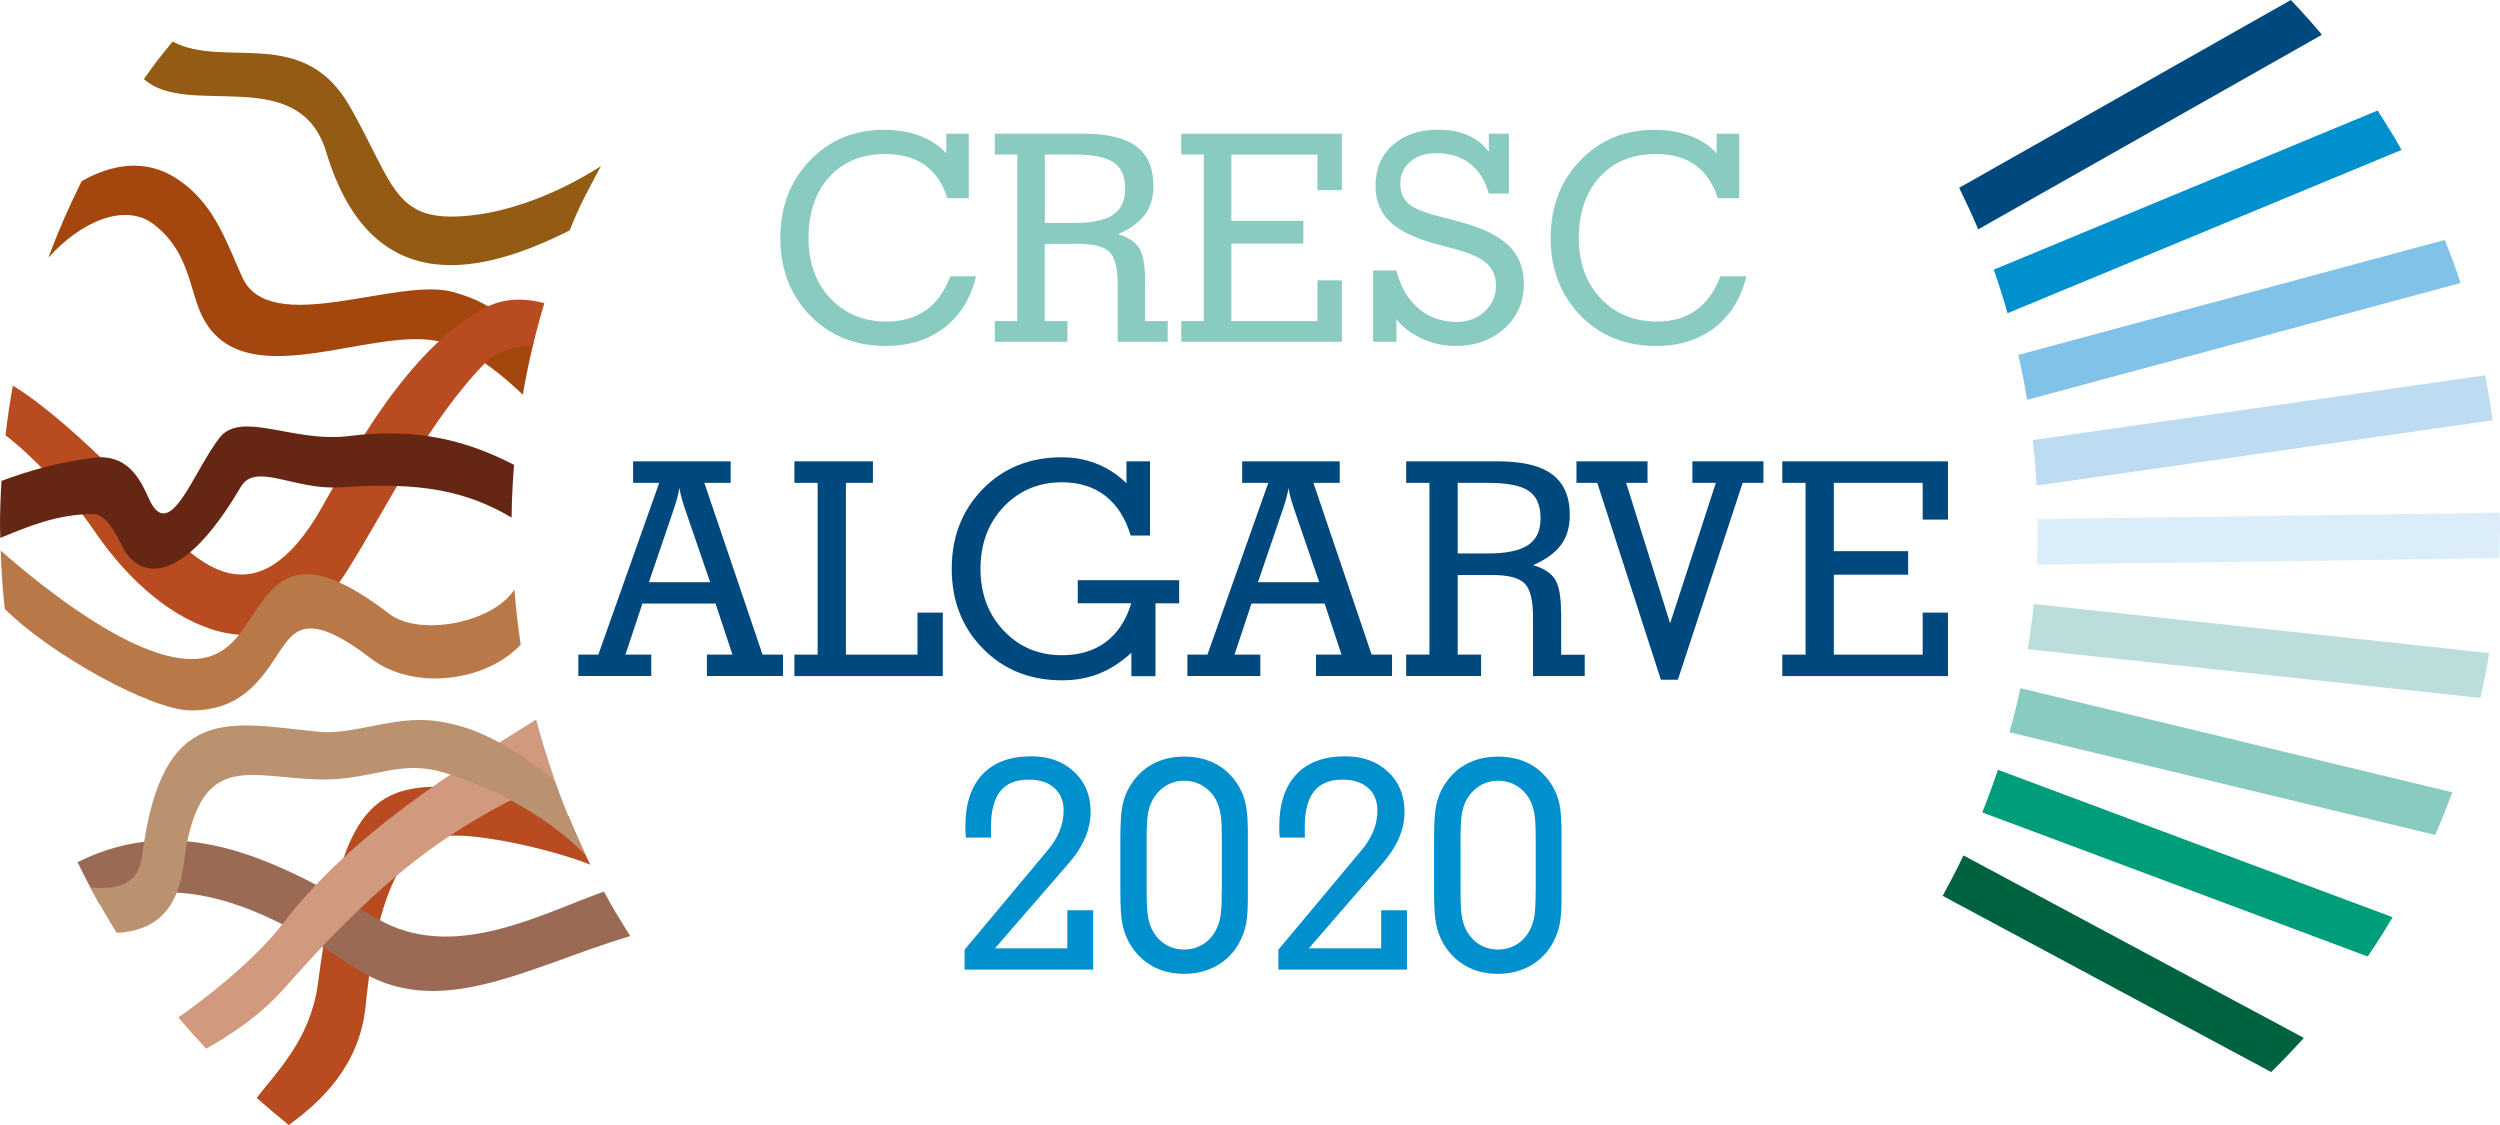
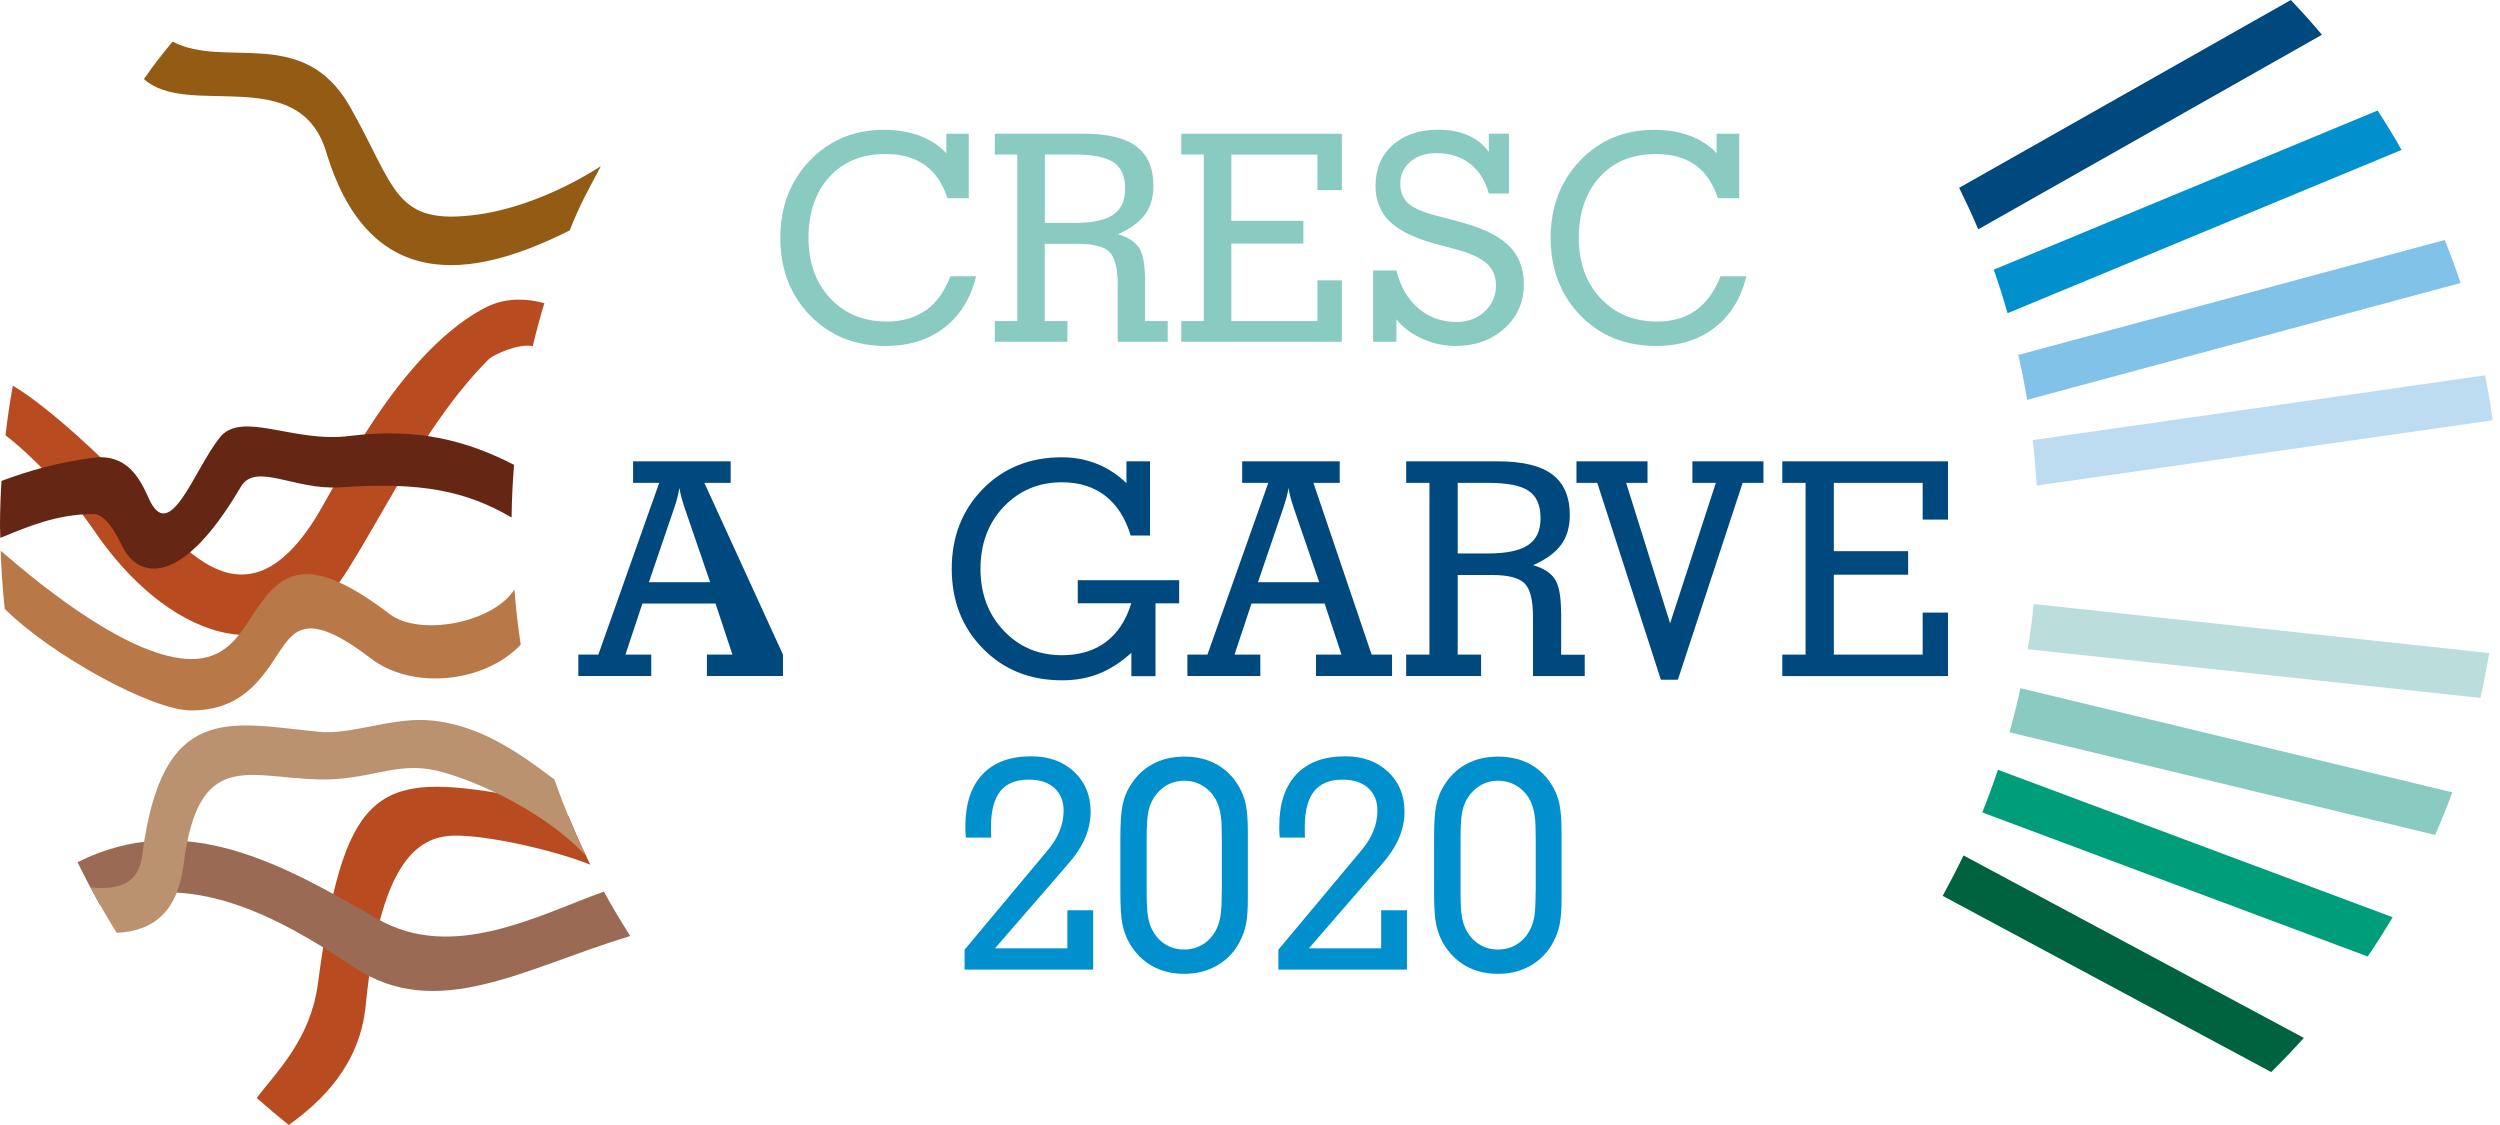
<svg xmlns="http://www.w3.org/2000/svg" width="200" height="90" viewBox="0 0 200 90" fill="none">
  <path d="M34.976 61.11C34.905 61.094 34.857 61.079 34.857 61.079C34.905 61.087 34.937 61.094 34.976 61.11Z" fill="#BB926F" />
  <path d="M34.975 61.11C35.014 61.118 35.069 61.134 35.125 61.15C35.077 61.142 35.03 61.126 34.975 61.11Z" fill="#BB926F" />
  <path d="M48.08 13.284C48.026 13.307 43.432 16.457 38.171 17.173C31.48 18.079 31.692 15.024 27.994 8.528C24.272 1.984 18.037 5.535 13.805 3.331C12.8 4.559 12.423 5.024 11.512 6.323C15.037 9.52 23.934 4.976 26.102 12.173C29.784 24.394 38.964 21.748 45.575 18.433C46.424 16.291 47.005 15.307 48.073 13.291" fill="#935B14" />
  <path d="M94.503 12.362H96.301V25.685H94.503V27.346H107.349V22.425H105.394V25.685H98.508V19.488H104.271V17.662H98.508V12.37H105.394V15.213H107.349V10.701H94.503V12.37V12.362ZM89.053 17.181C88.409 17.614 87.381 17.835 85.96 17.835H83.588V12.362H85.96C87.436 12.362 88.48 12.575 89.093 12.992C89.705 13.409 90.011 14.11 90.011 15.095C90.011 16.079 89.689 16.748 89.046 17.181M91.605 22.441C91.605 21.205 91.448 20.339 91.134 19.843C90.82 19.346 90.263 18.976 89.438 18.74C90.435 18.299 91.158 17.772 91.605 17.157C92.053 16.543 92.273 15.78 92.273 14.858C92.273 13.433 91.817 12.386 90.906 11.709C89.996 11.031 88.59 10.693 86.682 10.693H79.583V12.362H81.382V25.685H79.583V27.346H85.394V25.685H83.58V19.512H86.25C87.459 19.512 88.292 19.717 88.739 20.142C89.187 20.559 89.415 21.433 89.415 22.764V27.346H93.419V25.685H91.597V22.441H91.605ZM74.055 24.819C73.215 25.417 72.178 25.724 70.946 25.724C69.093 25.724 67.585 25.102 66.423 23.866C65.26 22.622 64.679 21.008 64.679 19.024C64.679 17.039 65.237 15.37 66.352 14.15C67.467 12.929 68.967 12.323 70.836 12.323C72.116 12.323 73.168 12.614 73.992 13.205C74.817 13.795 75.414 14.677 75.791 15.858H77.502V10.701H75.704V12.26C75.147 11.654 74.44 11.189 73.584 10.866C72.728 10.543 71.77 10.386 70.71 10.386C68.331 10.386 66.36 11.205 64.781 12.85C63.211 14.496 62.426 16.551 62.426 19.032C62.426 21.512 63.219 23.606 64.805 25.236C66.391 26.866 68.409 27.677 70.867 27.677C72.72 27.677 74.283 27.189 75.547 26.213C76.811 25.236 77.659 23.866 78.084 22.102H76.034C75.563 23.323 74.903 24.228 74.071 24.835M116.458 17.654L115.115 17.307C113.922 17.008 113.105 16.662 112.673 16.284C112.242 15.898 112.022 15.37 112.022 14.701C112.022 13.976 112.289 13.394 112.823 12.937C113.357 12.48 114.048 12.252 114.903 12.252C115.971 12.252 116.867 12.528 117.589 13.087C118.311 13.646 118.822 14.441 119.105 15.48H120.714V10.693H119.105V12.15C118.68 11.567 118.123 11.118 117.448 10.827C116.772 10.528 115.971 10.378 115.053 10.378C113.545 10.378 112.336 10.787 111.417 11.606C110.498 12.425 110.043 13.512 110.043 14.858C110.043 16.024 110.42 16.976 111.166 17.709C111.92 18.441 113.113 19.032 114.77 19.488L116.505 19.953C117.644 20.26 118.461 20.638 118.947 21.087C119.434 21.535 119.678 22.118 119.678 22.843C119.678 23.669 119.371 24.362 118.775 24.921C118.17 25.48 117.424 25.756 116.529 25.756C115.343 25.756 114.322 25.394 113.474 24.669C112.618 23.945 112.037 22.929 111.715 21.638H109.847V27.346H111.715V25.543C112.226 26.189 112.909 26.709 113.773 27.095C114.629 27.48 115.508 27.677 116.411 27.677C117.997 27.677 119.317 27.213 120.353 26.276C121.39 25.339 121.908 24.157 121.908 22.724C121.908 21.433 121.484 20.378 120.628 19.583C119.772 18.78 118.39 18.142 116.474 17.669M137.644 22.087C137.173 23.307 136.513 24.213 135.681 24.819C134.841 25.417 133.804 25.724 132.571 25.724C130.718 25.724 129.211 25.102 128.048 23.866C126.886 22.622 126.305 21.008 126.305 19.024C126.305 17.039 126.863 15.37 127.986 14.15C129.101 12.929 130.6 12.323 132.469 12.323C133.749 12.323 134.802 12.614 135.626 13.205C136.451 13.795 137.047 14.677 137.424 15.858H139.136V10.701H137.33V12.26C136.772 11.654 136.066 11.189 135.21 10.866C134.354 10.543 133.388 10.386 132.336 10.386C129.957 10.386 127.978 11.205 126.407 12.85C124.837 14.496 124.052 16.551 124.052 19.032C124.052 21.512 124.845 23.606 126.431 25.236C128.017 26.866 130.035 27.677 132.493 27.677C134.346 27.677 135.909 27.189 137.173 26.213C138.437 25.236 139.285 23.866 139.709 22.102H137.66L137.644 22.087Z" fill="#8ACBC1" />
-   <path d="M73.398 52.37H67.673V38.63H69.833V36.906H63.551V38.63H65.412V52.37H63.551V54.087H75.424V49.008H73.398V52.37Z" fill="#00497F" />
  <path d="M86.213 48.26H90.501C90.085 49.63 89.401 50.661 88.467 51.362C87.532 52.063 86.355 52.417 84.949 52.417C83.088 52.417 81.541 51.764 80.3 50.457C79.06 49.15 78.439 47.496 78.439 45.504C78.439 43.512 79.06 41.843 80.3 40.535C81.549 39.236 83.096 38.583 84.949 38.583C86.339 38.583 87.493 38.945 88.428 39.669C89.362 40.394 90.037 41.457 90.454 42.843H92.001V36.906H90.116V38.654C89.394 37.961 88.6 37.441 87.737 37.102C86.873 36.756 85.939 36.583 84.949 36.583C82.397 36.583 80.285 37.425 78.628 39.118C76.971 40.811 76.139 42.937 76.139 45.504C76.139 48.071 76.971 50.197 78.636 51.89C80.3 53.583 82.405 54.425 84.957 54.425C86.033 54.425 87.014 54.252 87.909 53.898C88.797 53.543 89.668 52.984 90.509 52.228V54.094H92.44V48.268H94.333V46.417H86.221V48.268L86.213 48.26Z" fill="#00497F" />
-   <path d="M51.911 46.575L53.953 40.59C54.063 40.252 54.142 39.976 54.204 39.748C54.259 39.52 54.314 39.283 54.361 39.039C54.416 39.449 54.534 39.913 54.707 40.425C54.73 40.496 54.746 40.543 54.754 40.583L56.811 46.575H51.911ZM56.34 38.63H58.453V36.906H50.647V38.63H52.736L47.867 52.37H46.266V54.079H52.1V52.37H50.035L51.393 48.283H57.243L58.594 52.37H56.552V54.079H62.638V52.37H61.005L56.348 38.63H56.34Z" fill="#00497F" />
+   <path d="M51.911 46.575L53.953 40.59C54.063 40.252 54.142 39.976 54.204 39.748C54.259 39.52 54.314 39.283 54.361 39.039C54.416 39.449 54.534 39.913 54.707 40.425C54.73 40.496 54.746 40.543 54.754 40.583L56.811 46.575H51.911ZM56.34 38.63H58.453V36.906H50.647V38.63H52.736L47.867 52.37H46.266V54.079H52.1V52.37H50.035L51.393 48.283H57.243L58.594 52.37H56.552V54.079H62.638V52.37L56.348 38.63H56.34Z" fill="#00497F" />
  <path d="M122.255 43.598C121.595 44.047 120.527 44.276 119.067 44.276H116.617V38.63H119.067C120.59 38.63 121.674 38.843 122.302 39.276C122.93 39.709 123.244 40.425 123.244 41.449C123.244 42.472 122.914 43.15 122.255 43.598ZM124.885 49.031C124.885 47.756 124.728 46.866 124.406 46.354C124.084 45.843 123.503 45.465 122.655 45.212C123.684 44.756 124.43 44.212 124.893 43.575C125.356 42.945 125.584 42.15 125.584 41.205C125.584 39.74 125.113 38.654 124.179 37.953C123.244 37.252 121.791 36.906 119.82 36.906H112.494V38.63H114.355V52.37H112.494V54.079H118.486V52.37H116.617V46H119.373C120.621 46 121.477 46.212 121.941 46.646C122.404 47.079 122.639 47.976 122.639 49.354V54.087H126.778V52.378H124.893V49.039L124.885 49.031Z" fill="#00497F" />
  <path d="M100.638 46.575L102.68 40.59C102.79 40.252 102.868 39.976 102.931 39.748C102.994 39.52 103.041 39.283 103.088 39.039C103.143 39.449 103.261 39.913 103.434 40.425C103.457 40.496 103.473 40.543 103.481 40.583L105.538 46.575H100.638ZM105.067 38.63H107.179V36.906H99.374V38.63H101.463L96.594 52.37H94.992V54.079H100.827V52.37H98.761L100.12 48.283H105.97L107.32 52.37H105.279V54.079H111.364V52.37H109.731L105.075 38.63H105.067Z" fill="#00497F" />
  <path d="M155.839 41.567V36.906H142.584V38.63H144.445V52.37H142.584V54.087H155.839V49.008H153.813V52.37H146.707V45.976H152.651V44.094H146.707V38.63H153.813V41.567H155.839Z" fill="#00497F" />
  <path d="M135.391 38.63H137.268L133.608 49.866L130.091 38.63H131.802V36.906H126.117V38.63H127.782L132.87 54.378H134.229L139.411 38.63H141.076V36.906H135.391V38.63Z" fill="#00497F" />
  <path d="M97.739 71.276C97.739 72.165 97.708 72.827 97.645 73.244C97.582 73.661 97.465 74.024 97.315 74.331C97.056 74.85 96.703 75.252 96.255 75.535C95.8 75.819 95.297 75.961 94.724 75.961C94.151 75.961 93.656 75.819 93.209 75.535C92.761 75.252 92.408 74.85 92.148 74.331C91.999 74.039 91.897 73.677 91.826 73.26C91.764 72.843 91.732 72.181 91.732 71.283V67.134C91.732 66.252 91.764 65.598 91.826 65.173C91.889 64.756 91.999 64.394 92.148 64.102C92.415 63.583 92.777 63.181 93.224 62.89C93.672 62.606 94.174 62.457 94.724 62.457C95.344 62.457 95.902 62.63 96.397 62.984C96.891 63.339 97.245 63.811 97.457 64.401C97.559 64.685 97.629 65 97.677 65.362C97.724 65.724 97.747 66.307 97.747 67.126V71.276H97.739ZM99.121 62.937C98.674 62.157 98.069 61.559 97.323 61.142C96.577 60.732 95.713 60.528 94.748 60.528C93.782 60.528 92.926 60.732 92.18 61.142C91.434 61.551 90.837 62.15 90.366 62.937C90.099 63.378 89.91 63.882 89.801 64.433C89.683 64.984 89.628 65.874 89.628 67.079V71.315C89.628 72.535 89.683 73.425 89.801 73.969C89.918 74.52 90.107 75.024 90.366 75.472C90.829 76.26 91.434 76.866 92.18 77.283C92.926 77.701 93.782 77.906 94.74 77.906C95.8 77.906 96.734 77.646 97.543 77.134C98.352 76.622 98.957 75.898 99.349 74.976C99.522 74.591 99.64 74.173 99.718 73.724C99.789 73.276 99.828 72.661 99.828 71.882V66.583C99.828 65.63 99.773 64.89 99.663 64.362C99.553 63.843 99.373 63.362 99.121 62.937ZM110.5 75.866H104.712L110.547 69.134C111.159 68.441 111.615 67.748 111.913 67.055C112.211 66.362 112.361 65.653 112.361 64.945C112.361 63.63 111.921 62.567 111.041 61.74C110.162 60.921 109.023 60.504 107.618 60.504C105.922 60.504 104.618 60.984 103.707 61.953C102.796 62.921 102.341 64.307 102.341 66.102C102.341 66.205 102.341 66.315 102.341 66.433C102.341 66.551 102.357 66.748 102.38 67.008H104.398C104.398 66.898 104.382 66.787 104.382 66.661C104.382 66.543 104.382 66.37 104.382 66.142C104.382 64.866 104.634 63.921 105.128 63.299C105.623 62.677 106.385 62.37 107.406 62.37C108.269 62.37 108.953 62.59 109.447 63.032C109.942 63.472 110.193 64.079 110.193 64.85C110.193 65.409 110.083 65.953 109.871 66.48C109.659 67.008 109.345 67.52 108.929 68.008L102.27 75.976V77.567H112.557V72.819H110.492V75.858L110.5 75.866ZM122.851 71.276C122.851 72.165 122.82 72.827 122.757 73.244C122.694 73.661 122.577 74.024 122.427 74.331C122.168 74.85 121.815 75.252 121.367 75.535C120.912 75.819 120.409 75.961 119.836 75.961C119.263 75.961 118.768 75.819 118.321 75.535C117.873 75.252 117.52 74.85 117.26 74.331C117.111 74.039 117.009 73.677 116.939 73.26C116.868 72.843 116.844 72.181 116.844 71.283V67.134C116.844 66.252 116.876 65.598 116.939 65.173C117.001 64.756 117.111 64.394 117.26 64.102C117.527 63.583 117.889 63.181 118.336 62.89C118.784 62.606 119.286 62.457 119.836 62.457C120.456 62.457 121.014 62.63 121.509 62.984C122.003 63.339 122.357 63.811 122.569 64.401C122.671 64.685 122.741 65 122.789 65.362C122.836 65.724 122.859 66.307 122.859 67.126V71.276H122.851ZM124.767 64.362C124.657 63.843 124.477 63.362 124.226 62.937C123.778 62.157 123.173 61.559 122.427 61.142C121.674 60.732 120.818 60.528 119.844 60.528C118.87 60.528 118.022 60.732 117.276 61.142C116.53 61.551 115.933 62.15 115.462 62.937C115.195 63.378 115.007 63.882 114.897 64.433C114.779 64.984 114.724 65.874 114.724 67.079V71.315C114.724 72.535 114.779 73.425 114.897 73.969C115.015 74.52 115.203 75.024 115.462 75.472C115.926 76.26 116.53 76.866 117.276 77.283C118.022 77.701 118.878 77.906 119.836 77.906C120.896 77.906 121.831 77.646 122.639 77.134C123.448 76.622 124.053 75.898 124.445 74.976C124.618 74.591 124.736 74.173 124.814 73.724C124.885 73.276 124.924 72.661 124.924 71.882V66.583C124.924 65.63 124.869 64.89 124.76 64.362M85.388 75.866H79.6L85.435 69.134C86.047 68.441 86.502 67.748 86.801 67.055C87.099 66.362 87.249 65.653 87.249 64.945C87.249 63.63 86.809 62.567 85.929 61.74C85.05 60.921 83.911 60.504 82.506 60.504C80.809 60.504 79.506 60.984 78.595 61.953C77.684 62.921 77.229 64.307 77.229 66.102C77.229 66.205 77.229 66.315 77.229 66.433C77.229 66.551 77.245 66.748 77.268 67.008H79.294C79.294 66.898 79.278 66.787 79.278 66.661C79.278 66.543 79.278 66.37 79.278 66.142C79.278 64.866 79.53 63.921 80.024 63.299C80.519 62.677 81.281 62.37 82.302 62.37C83.173 62.37 83.848 62.59 84.343 63.032C84.838 63.472 85.089 64.079 85.089 64.85C85.089 65.409 84.979 65.953 84.767 66.48C84.555 67.008 84.241 67.52 83.825 68.008L77.166 75.976V77.567H87.453V72.819H85.388V75.858V75.866Z" fill="#0090CD" />
-   <path d="M42.688 27.409C40.018 24.866 38.581 24.024 36.249 23.362C31.828 22.11 21.588 27.079 19.374 22.165C18.023 19.165 17.049 16.039 13.869 14.126C12.377 13.228 9.888 12.591 6.535 14.488C5.538 16.472 4.65 18.52 3.865 20.622C6.464 17.709 10.006 16.181 12.314 17.953C14.859 19.905 15.126 22.606 15.872 24.598C18.785 32.37 29.833 25.811 35.408 27.386C36.861 27.795 38.879 28.764 41.824 31.575C42.067 30.165 42.35 28.779 42.688 27.409Z" fill="#A3470E" />
  <path d="M42.623 27.685C42.898 26.528 43.204 25.378 43.549 24.252C41.303 23.669 39.772 24.063 38.5 24.779C31.7 28.59 26.933 38.787 25.175 41.551C19.191 50.968 13.954 43.087 9.8 38.37C8.826 37.252 4.107 32.685 1.028 30.85C0.785 32.165 0.597 33.488 0.439 34.827C2.442 36.331 5.567 39.559 7.53 42.449C13.05 50.598 22.065 54.811 27.837 45.559C31.315 39.976 34.291 33.583 39.066 28.772C39.505 28.331 41.539 27.449 42.63 27.693" fill="#B84C20" />
  <path d="M41.123 37.189C37.409 35.276 33.42 34.181 27.931 34.882C23.487 35.449 19.325 32.811 17.582 35C15.485 37.638 13.577 43.638 11.896 39.858C11.19 38.26 10.145 36.276 7.468 36.622C4.625 36.984 2.332 37.654 0.118 38.472C0.047 39.669 0 40.866 0 42.079C0 42.394 0.016 42.709 0.024 43.032C2.277 42.11 4.578 41.126 7.468 41.126C8.716 41.126 9.682 43.598 9.98 44.063C11.229 46.134 14.519 47.039 19.254 38.961C20.448 36.921 23.557 39.244 27.256 38.984C33.671 38.535 37.307 39.276 40.927 41.401C40.943 39.984 41.013 38.575 41.123 37.189Z" fill="#652713" />
  <path d="M41.141 47.181C39.358 49.882 33.555 50.913 31.192 49.142C23.928 43.575 22.13 46.283 19.986 49.551C18.989 51.039 17.897 52.74 15.29 52.724C10.587 52.693 3.708 47.236 0.057 44.055C0.104 45.622 0.214 47.173 0.379 48.709C4.006 52.331 12.11 56.835 15.29 56.835C19.271 56.835 20.866 54.409 22.279 52.252C23.535 50.362 24.588 48.779 29.707 52.701C33.029 55.221 38.769 54.622 41.659 51.575C41.431 50.126 41.274 48.661 41.156 47.189" fill="#B87847" />
  <path d="M45.459 65.26C43.684 65.094 41.658 63.748 39.781 63.433C29.982 61.819 27.453 63.496 25.435 78.677C24.838 83.165 22.121 85.74 20.535 87.835C21.367 88.575 22.231 89.299 23.103 90C25.663 88.15 28.772 85.268 29.251 80.472C30.374 69.213 33.264 66.913 36.311 66.85C38.949 66.803 44.265 67.992 47.225 69.173C46.597 67.89 46.008 66.583 45.467 65.26" fill="#B84C20" />
  <path d="M48.316 71.323C42.984 73.252 36.191 76.961 30.2 73.512C22.662 69.181 14.802 64.661 6.203 68.976C6.776 70.142 7.373 71.299 8.017 72.425C15.186 69.512 22.081 73.213 28.323 77.378C34.982 81.827 42.034 77.402 50.42 74.882C49.682 73.716 48.967 72.535 48.308 71.323" fill="#9B6A55" />
-   <path d="M42.892 57.559C36.492 61.567 28.184 66.669 22.734 73.756C20.198 77.055 16.099 80.11 14.27 81.394C14.984 82.252 15.73 83.079 16.5 83.898C18.447 82.772 20.724 81.346 22.813 78.984C32.252 68.291 37.151 65.835 44.329 62.244C43.795 60.709 43.308 59.15 42.892 57.559Z" fill="#D19A7F" />
  <path d="M44.361 62.362C41.589 60.283 38.22 57.811 34.019 57.606C31.161 57.465 27.973 58.803 25.499 58.543C18.338 57.827 12.951 56.126 11.38 68.409C11.113 70.638 9.59 71.236 7.242 70.992C7.902 72.228 8.593 73.449 9.339 74.63C12.283 74.48 14.199 72.969 14.686 69.157C15.856 59.945 19.743 62.189 25.413 62.354C29.48 62.472 31.679 60.898 34.867 61.638C38.055 62.378 43.662 65 46.842 68.425C45.907 66.465 45.083 64.433 44.353 62.362" fill="#BB926F" />
  <path d="M185.757 2.78C184.956 1.827 184.124 0.906 183.268 0L156.734 15.024C157.268 16.118 157.787 17.221 158.258 18.346L185.757 2.78Z" fill="#00497F" />
  <path d="M162.177 31.984L196.846 22.638C196.461 21.472 196.037 20.331 195.582 19.197L161.463 28.394C161.73 29.575 161.973 30.772 162.17 31.984" fill="#80C2E8" />
  <path d="M160.756 58.583L194.812 66.795C195.306 65.677 195.762 64.535 196.186 63.386L161.635 55.055C161.376 56.244 161.086 57.425 160.756 58.583Z" fill="#8ACBC1" />
  <path d="M160.605 25.055L192.125 11.992C191.52 10.921 190.876 9.874 190.209 8.842L159.498 21.575C159.906 22.716 160.268 23.882 160.605 25.055Z" fill="#0090CD" />
  <path d="M162.931 38.843L199.414 33.622C199.249 32.409 199.044 31.212 198.809 30.024L162.625 35.205C162.758 36.409 162.868 37.622 162.931 38.843Z" fill="#BDDCF1" />
  <path d="M162.215 51.937L198.43 55.835C198.705 54.654 198.933 53.457 199.137 52.244L162.702 48.323C162.576 49.543 162.411 50.74 162.215 51.937Z" fill="#BBDDDC" />
  <path d="M158.578 64.992L189.415 76.52C190.113 75.496 190.773 74.449 191.409 73.378L159.835 61.583C159.45 62.732 159.034 63.874 158.578 65" fill="#009D7B" />
  <path d="M184.303 83.031L157.079 68.433C156.553 69.535 155.995 70.606 155.414 71.669L181.696 85.764C182.591 84.882 183.463 83.969 184.311 83.031" fill="#006340" />
-   <path d="M163.016 42.079C163.016 43.118 162.985 44.142 162.938 45.165L199.938 44.654C199.969 43.803 200.001 42.945 200.001 42.079C200.001 41.724 199.985 41.37 199.977 41.016L163.008 41.528C163.008 41.709 163.024 41.89 163.024 42.079" fill="#DBEDF8" />
</svg>